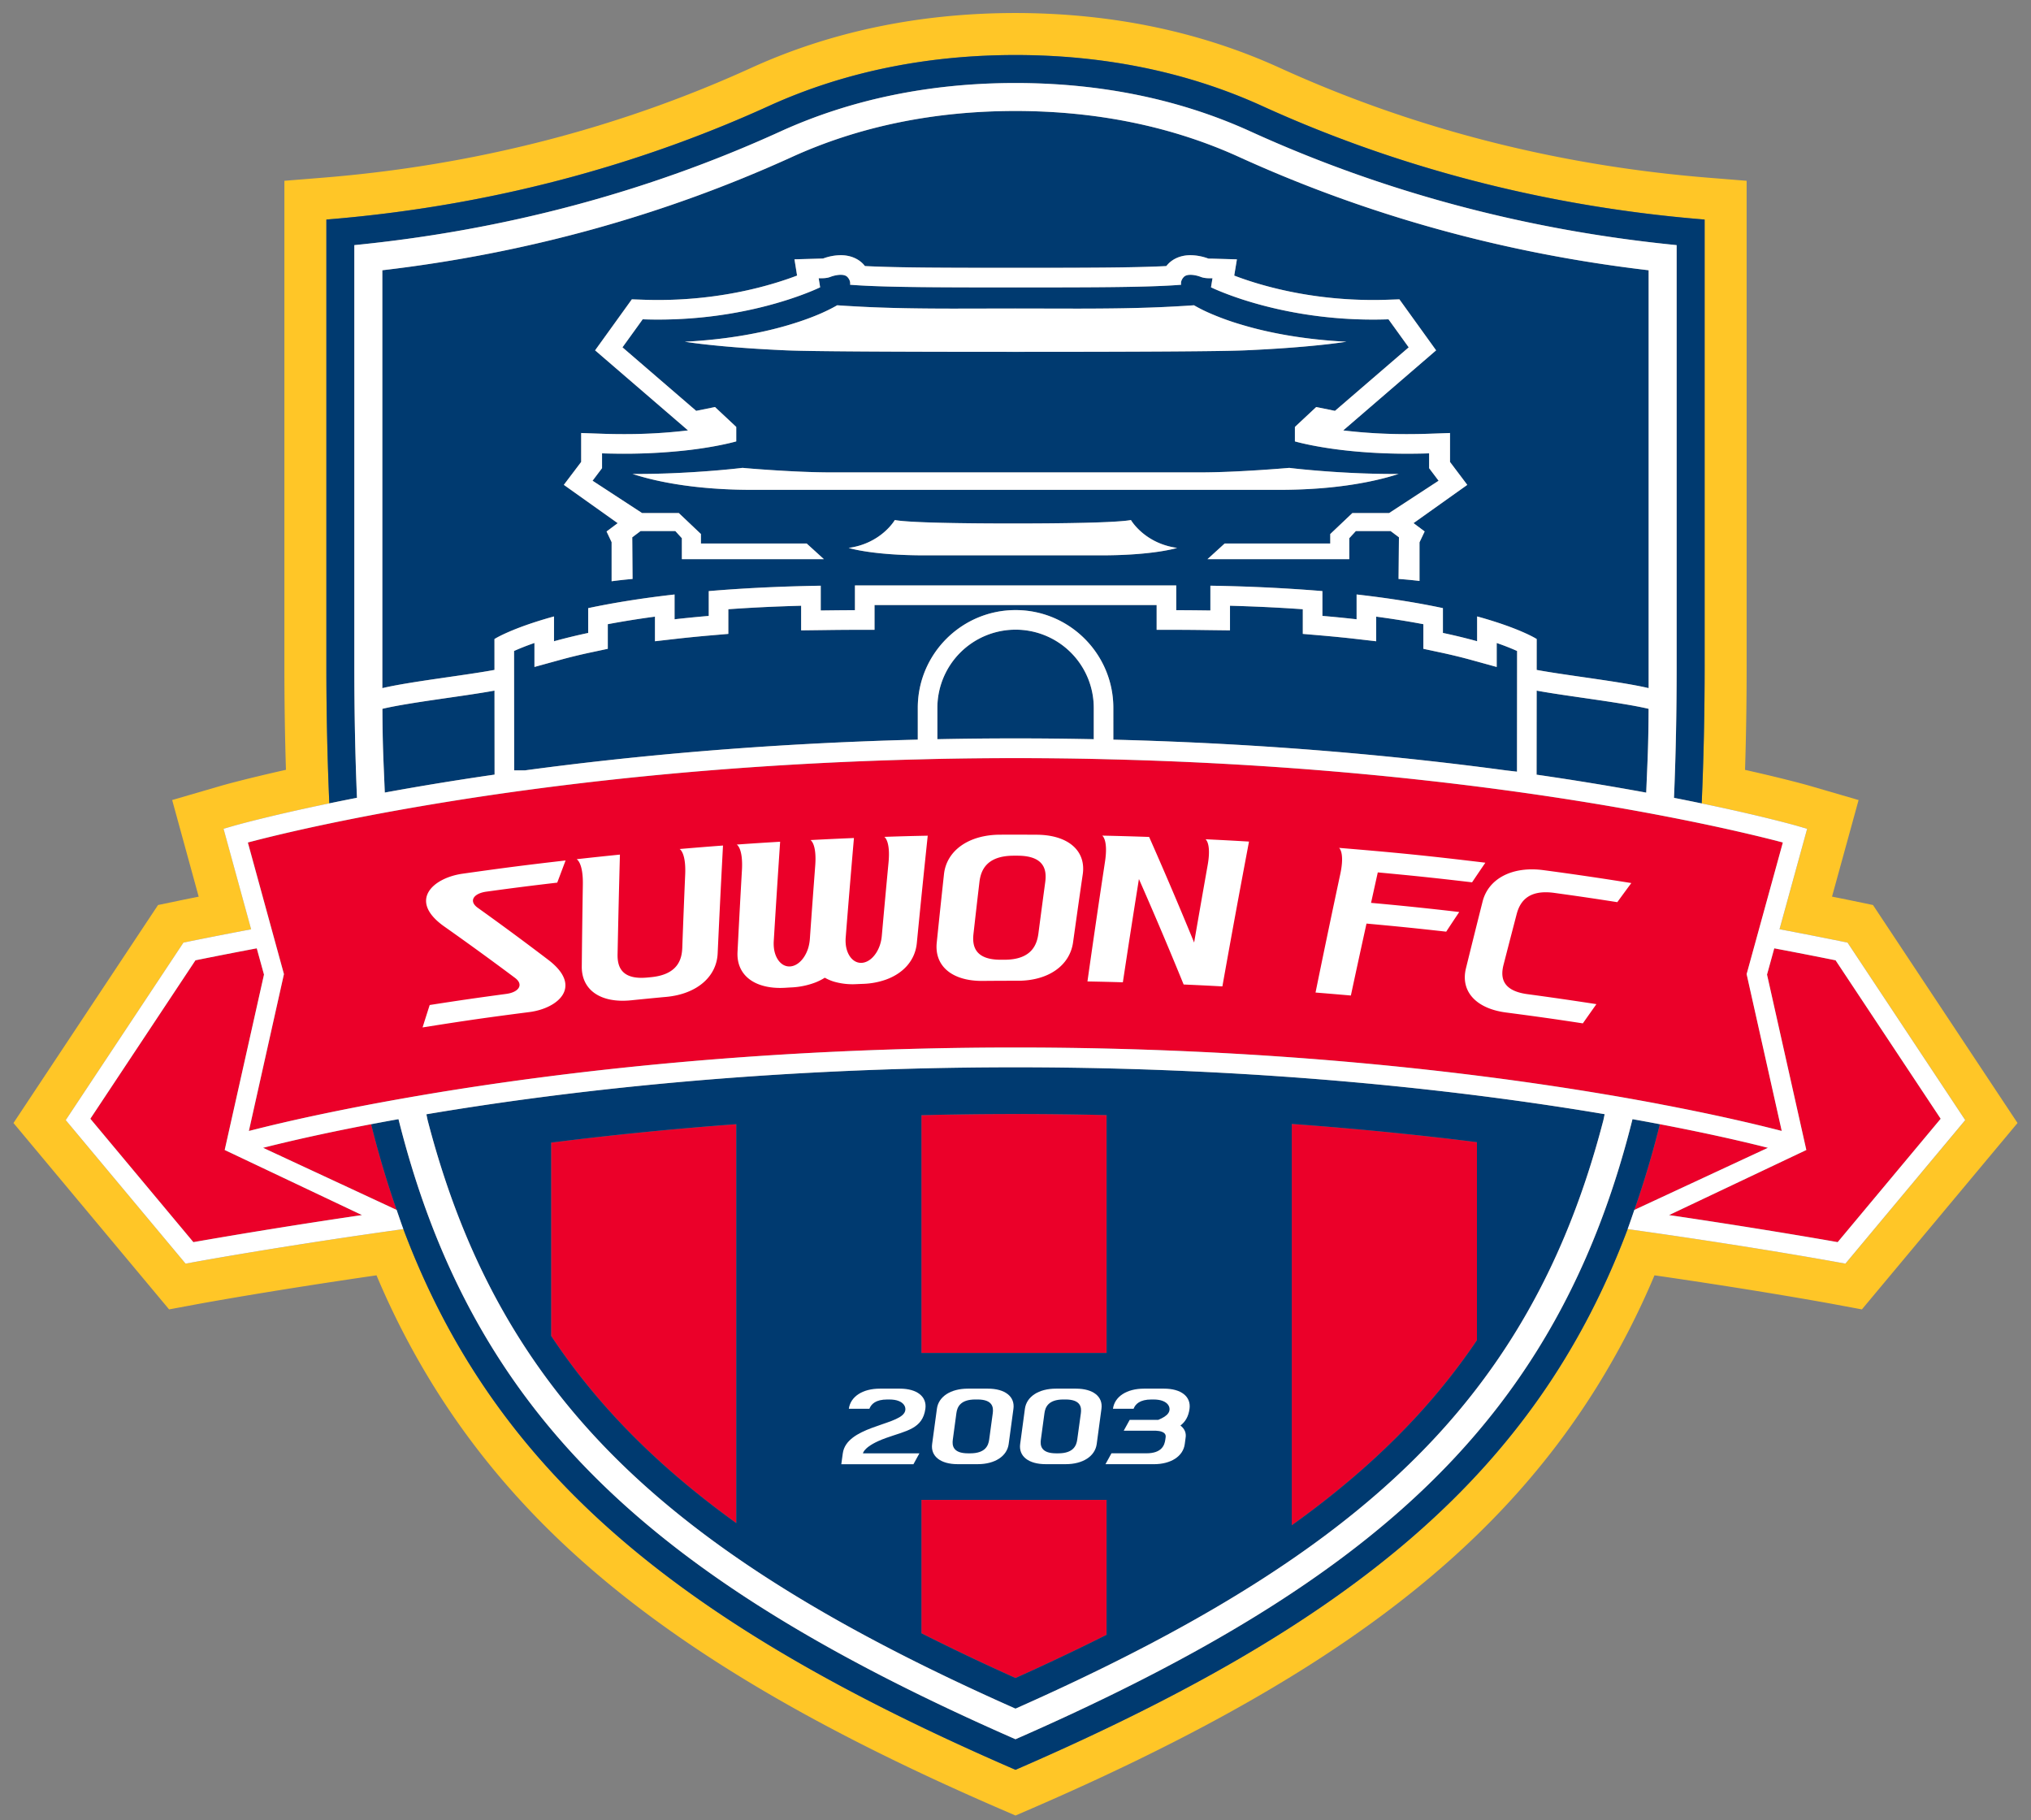
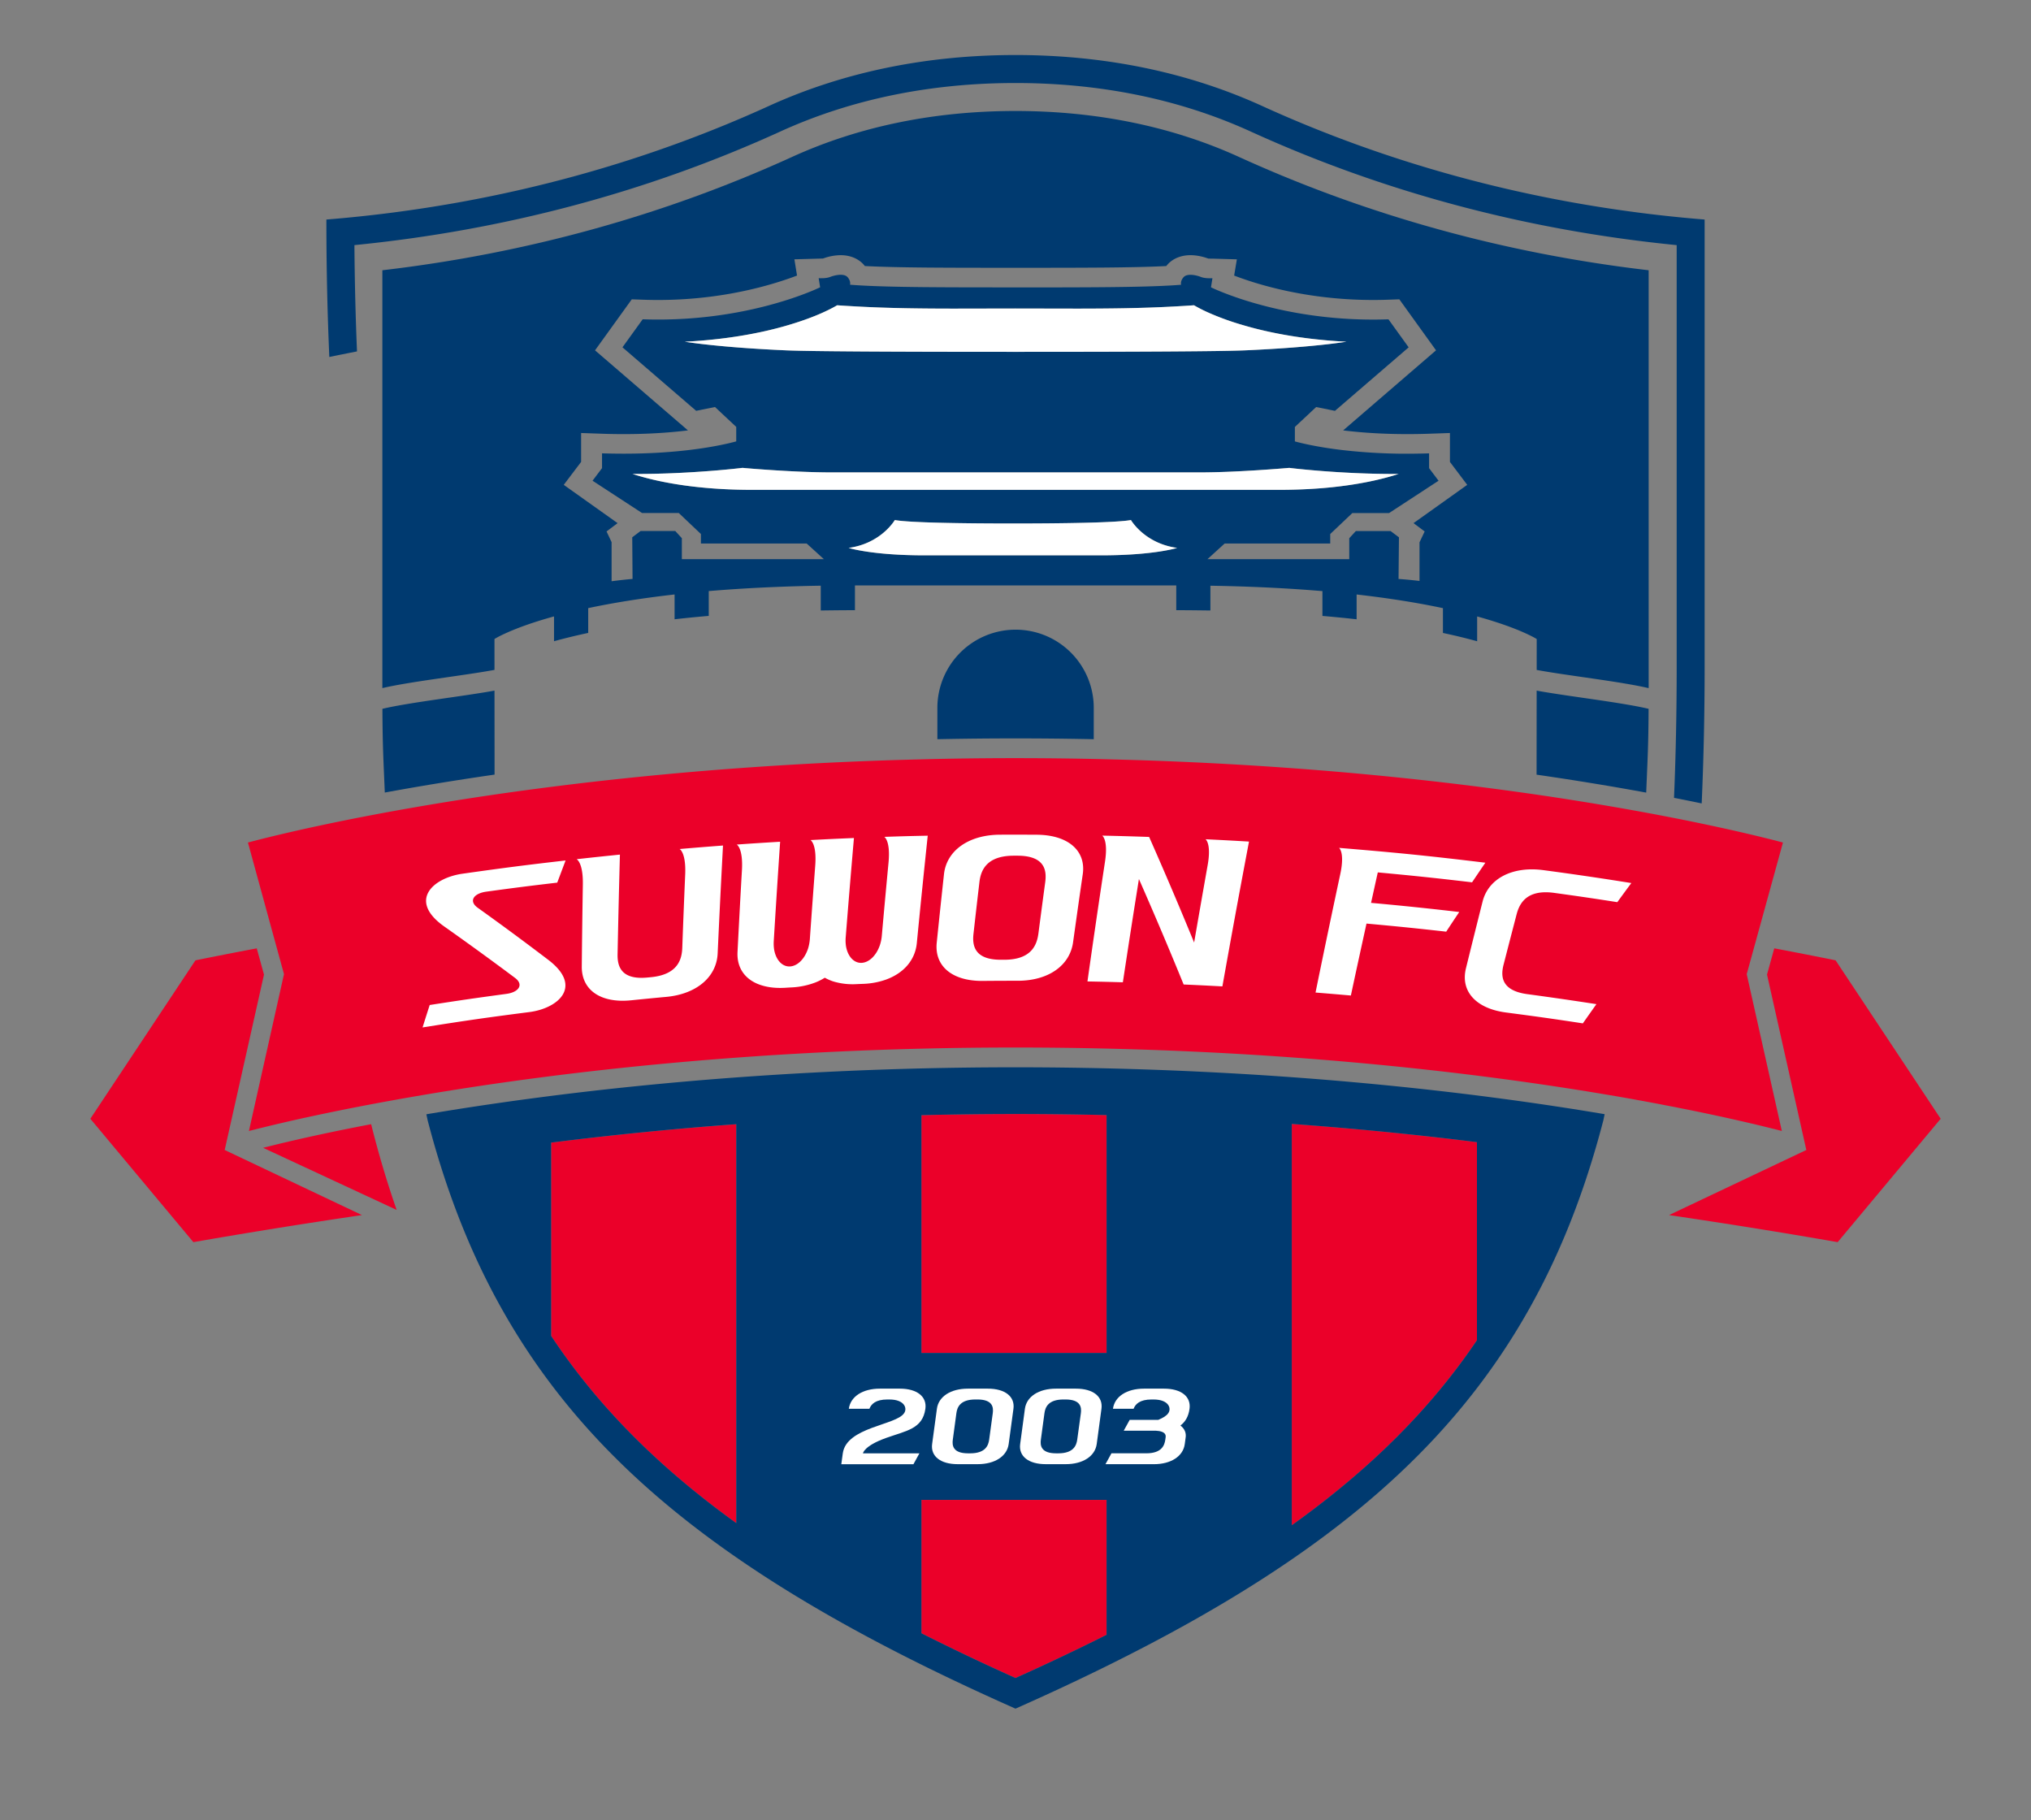
<svg xmlns="http://www.w3.org/2000/svg" xml:space="preserve" width="158px" height="141.583px" x="0px" y="0px" viewBox="0 0 158 141.583">
  <rect x="0" y="0" width="158" height="141.583" fill="#808080" stroke="none" />
-   <path fill="#FFC627" d="m145.707 70.397-1.58-.329c-.047-.01-.615-.127-1.607-.324l2.067-7.513-3.815-1.111c-.063-.02-1.809-.517-5.018-1.236.082-2.594.124-5.282.124-8.085V14.063l-3.003-.242c-11.749-.949-22.959-3.823-33.318-8.543-6.203-2.827-13.113-4.262-20.561-4.265-7.426 0-14.342 1.436-20.551 4.265-10.361 4.72-21.57 7.594-33.319 8.543l-3.002.242v37.735c0 2.801.041 5.487.122 8.081-3.223.722-4.977 1.221-5.039 1.24l-3.813 1.111 2.063 7.518c-.97.192-1.517.305-1.539.311l-1.624.338L1.048 87.353l12.107 14.498 2.32-.431c.056-.01 5.581-1.027 13.816-2.219a61.646 61.646 0 0 0 4.507 8.715c8.223 13.178 21.353 22.969 43.903 32.742l1.299.561 1.299-.561c22.553-9.773 35.682-19.564 43.903-32.742a61.856 61.856 0 0 0 4.507-8.715c8.271 1.194 13.76 2.209 13.818 2.219l2.318.431 12.106-14.498-11.244-16.956zm-2.143 27.895-.442-.08c-.062-.012-6.146-1.135-15.05-2.401l-1.45-.206c-7.166 19.057-21.597 30.779-47.622 42.059-26.024-11.277-40.454-23.002-47.62-42.059l-1.451.206c-8.904 1.267-14.988 2.39-15.049 2.401l-.442.08-9.323-11.165 9.159-13.808.31-.063c.02-.004 1.883-.389 4.955-.971l-2.145-7.819.727-.211c.076-.023 2.704-.772 7.498-1.766a243.982 243.982 0 0 1-.229-10.691V17.077c14.118-1.141 25.683-4.852 34.409-8.827 6.113-2.785 12.665-3.973 19.217-3.97 6.543.002 13.084 1.189 19.186 3.97 8.728 3.976 20.29 7.687 34.409 8.827v34.722c0 3.743-.08 7.29-.23 10.695 4.781.992 7.4 1.738 7.477 1.762l.729.211-2.148 7.813c3.088.586 4.961.973 4.98.977l.311.063 9.158 13.808-9.324 11.164z" />
  <g fill="#EB0029">
    <path d="M71.681 127.045A180.803 180.803 0 0 0 79 130.524a179.118 179.118 0 0 0 7.085-3.358V116.67H71.681v10.375zM100.493 118.642c6.183-4.423 10.836-9.108 14.405-14.394V88.842a274.72 274.72 0 0 0-14.405-1.418v31.218zM42.874 103.913c3.557 5.355 8.205 10.098 14.405 14.564V87.445c-5.272.388-10.09.886-14.405 1.433v15.035zM71.681 86.743v18.498h14.404V86.736a302.713 302.713 0 0 0-14.404.007z" />
    <path d="M127.359 85.56c.078.017.158.028.234.042.371.066.733.135 1.088.201l.313.059c.171.032.33.064.496.098.264.049.53.101.784.149.101.021.195.038.295.06l.949.188a198.391 198.391 0 0 1 2.767.585c.264.061.519.116.764.171.065.017.134.03.197.046l.849.194c.061.017.116.028.178.042a95.413 95.413 0 0 1 1.349.327c.089.021.172.044.256.064a34.765 34.765 0 0 1 .687.174c.017.004.035.008.051.014l-2.732-12.201.104-.373 2.715-9.865c-1.053-.279-3.219-.823-6.387-1.485a187.044 187.044 0 0 0-4.314-.847 230.261 230.261 0 0 0-11.039-1.753c-4.216-.568-8.966-1.1-14.195-1.524a292.312 292.312 0 0 0-16.15-.853c-.508-.013-1.01-.027-1.524-.038a292.925 292.925 0 0 0-12.166-.001c-.514.011-1.017.025-1.524.038a291.39 291.39 0 0 0-16.19.854c-5.231.425-9.98.956-14.196 1.524a232.82 232.82 0 0 0-11.009 1.748c-.755.14-1.473.277-2.158.41-.76.15-1.484.296-2.155.436-3.183.664-5.356 1.212-6.408 1.491L21.058 72l1.035 3.771-2.728 12.203a145.006 145.006 0 0 1 2.448-.6l.106-.023c.136-.032.274-.063.417-.098 1.619-.371 3.692-.813 6.178-1.289a221.42 221.42 0 0 1 4.28-.77l.333-.057c10.6-1.784 26.364-3.656 45.865-3.656 19.928 0 35.82 1.95 45.889 3.646l.335.056.502.085c.503.087.989.173 1.468.258.055.012.115.021.173.034z" />
    <path d="m20.537 75.809-.563-2.042c-2.42.457-4.108.797-4.77.933L7.028 87.022l8.015 9.598a491.13 491.13 0 0 1 13.117-2.105l-10.68-5.063 3.057-13.643z" />
    <path d="m20.468 89.282 10.389 4.83a75.842 75.842 0 0 1-1.983-6.667c-2.197.418-5.363 1.063-8.406 1.837zM142.798 74.698c-.661-.135-2.35-.475-4.771-.932l-.563 2.042 3.058 13.644-10.68 5.063a496.655 496.655 0 0 1 13.118 2.105l8.013-9.598-8.175-12.324z" />
-     <path d="M129.129 87.445a75.165 75.165 0 0 1-1.984 6.667l10.391-4.83c-3.045-.774-6.213-1.419-8.407-1.837z" />
  </g>
  <g fill="#003A70">
-     <path d="M98.202 8.25C92.1 5.469 85.559 4.282 79.016 4.28c-6.552-.003-13.104 1.185-19.217 3.97-8.727 3.976-20.291 7.687-34.409 8.827v34.722c0 3.74.08 7.287.229 10.691.679-.141 1.388-.284 2.153-.434a243.062 243.062 0 0 1-.206-10.258V19.067c11.652-1.154 22.79-4.122 33.135-8.835 5.498-2.506 11.652-3.775 18.295-3.775 6.66.002 12.813 1.271 18.303 3.775 10.348 4.713 21.483 7.681 33.137 8.835v32.731c0 3.607-.069 7.019-.207 10.262.768.149 1.476.294 2.152.434.15-3.405.23-6.952.23-10.695V17.077c-14.119-1.14-25.681-4.851-34.409-8.827z" />
+     <path d="M98.202 8.25C92.1 5.469 85.559 4.282 79.016 4.28c-6.552-.003-13.104 1.185-19.217 3.97-8.727 3.976-20.291 7.687-34.409 8.827c0 3.74.08 7.287.229 10.691.679-.141 1.388-.284 2.153-.434a243.062 243.062 0 0 1-.206-10.258V19.067c11.652-1.154 22.79-4.122 33.135-8.835 5.498-2.506 11.652-3.775 18.295-3.775 6.66.002 12.813 1.271 18.303 3.775 10.348 4.713 21.483 7.681 33.137 8.835v32.731c0 3.607-.069 7.019-.207 10.262.768.149 1.476.294 2.152.434.15-3.405.23-6.952.23-10.695V17.077c-14.119-1.14-25.681-4.851-34.409-8.827z" />
    <path d="M79.007 48.979a6.086 6.086 0 0 0-6.085 6.081v2.438a295.932 295.932 0 0 1 12.166.001V55.06a6.08 6.08 0 0 0-6.081-6.081zM33.267 87.137c1.676 6.453 3.983 11.916 6.997 16.746 7.152 11.461 18.764 20.171 38.736 29.023 19.975-8.854 31.585-17.563 38.736-29.023 3.015-4.832 5.322-10.293 6.998-16.748l.098-.469c-10.002-1.691-25.924-3.647-45.843-3.647-19.499 0-35.297 1.879-45.819 3.655l.097.463zm67.226.287c5.315.385 10.136.881 14.405 1.418v15.406c-3.569 5.285-8.224 9.971-14.405 14.394V87.424zm-28.812-.681a299.05 299.05 0 0 1 14.405-.007v18.505H71.681V86.743zm0 29.925h14.404v10.496A177.761 177.761 0 0 1 79 130.523a177.525 177.525 0 0 1-7.319-3.479v-10.376zM42.874 88.877a275.545 275.545 0 0 1 14.405-1.433v31.032c-6.2-4.469-10.849-9.209-14.405-14.564V88.877zM128.066 61.653c.108-2.711.17-3.548.186-6.518-2.12-.503-6.345-.979-8.709-1.415l-.006 6.537c3.193.463 6.043.939 8.529 1.396zM29.935 61.648c2.49-.456 5.341-.934 8.54-1.396l-.006-6.534c-2.363.438-6.598.913-8.72 1.417.015 2.969.075 3.803.186 6.513z" />
    <path d="M128.256 21.022c-11.176-1.306-21.887-4.266-31.859-8.81-5.205-2.373-11.06-3.576-17.399-3.579-6.328 0-12.181 1.205-17.392 3.579-9.975 4.544-20.684 7.504-31.861 8.81v32.503c2.127-.506 6.36-.98 8.724-1.418l-.002-2.402s1.286-.835 4.633-1.757v1.93a45.803 45.803 0 0 1 2.659-.646v-1.93c1.825-.387 4.043-.758 6.719-1.062v1.93a95.6 95.6 0 0 1 2.659-.263v-1.93c.145-.013.294-.023.44-.036 1.646-.133 3.437-.237 5.377-.308.932-.034 1.895-.06 2.896-.075v1.928c.821-.01 1.659-.022 2.528-.022h.132v-1.928h24.996v1.928h.133c.871 0 1.702.013 2.523.022V45.56c1.002.016 1.96.041 2.889.075 1.941.07 3.73.175 5.379.308.148.013.301.023.447.036v1.93c.932.081 1.82.166 2.66.263v-1.93c2.673.304 4.896.675 6.715 1.062v1.93c1.006.213 1.891.433 2.661.646v-1.93c3.347.922 4.634 1.757 4.634 1.757l-.002 2.404c2.363.437 6.589.911 8.711 1.416V21.022zM85.659 43.197H71.935c-4.119 0-5.912-.578-5.912-.578 2.542-.348 3.591-2.168 3.591-2.168 1.123.209 5.292.268 9.187.268 3.891 0 8.059-.059 9.182-.268 0 0 1.049 1.82 3.594 2.168-.003 0-1.798.578-5.918.578zm-27.177-5.095c-1.21 0-2.307-.05-3.301-.131-2.859-.232-4.829-.731-5.974-1.107.14.002.272.002.408.002 1.801 0 3.511-.083 4.898-.18a62.886 62.886 0 0 0 3.255-.295c-.021.007 3.961.354 6.876.354h28.722c2.913 0 6.896-.347 6.933-.352-.01.003 1.274.16 3.189.293 1.386.097 3.103.18 4.906.18.133 0 .271 0 .408-.002-1.146.376-3.119.876-5.984 1.109-.988.079-2.084.129-3.291.129H58.482zm-3.586-11.309a43.645 43.645 0 0 1-1.624-.211c2.172-.113 4.226-.38 6.128-.799.73-.161 1.383-.334 1.966-.507 1.136-.337 2-.674 2.584-.935.627-.28 1.018-.501 1.178-.596.498.038 1.014.064 1.525.094 2.49.139 5.125.167 7.65.167l4.674-.009 4.727.009c2.526 0 5.159-.028 7.646-.166.517-.029 1.037-.057 1.537-.095.161.095.547.315 1.176.596.582.26 1.442.597 2.578.932a27.57 27.57 0 0 0 1.978.51c1.899.419 3.952.686 6.126.799-.458.068-.989.14-1.623.211-1.76.196-3.87.353-6.268.459l-.246.009c-.918.033-2.689.059-5.308.076-3 .021-7.101.031-12.292.031-5.199 0-9.302-.01-12.304-.031-2.62-.018-4.392-.043-5.306-.076l-.237-.009c-2.397-.106-4.508-.263-6.265-.459zm55.069 13.898.866.648-.401.845v3.004c-1.021-.118-1.631-.154-1.631-.154l.031-3.239-.652-.489h-2.699l-.514.559v1.631H93.932l1.338-1.218h8.214v-.739l1.721-1.632h2.859l3.847-2.513-.737-.978v-1.152c-.304.011-.597.018-.89.021a43.752 43.752 0 0 1-5.96-.289c-1.86-.227-3.081-.521-3.59-.661v-1.126l1.656-1.548 1.461.297 2.881-2.482 2.854-2.458-1.307-1.812-.266-.368c-4.976.173-8.963-.769-11.351-1.542-1.569-.511-2.456-.947-2.456-.947l.115-.705c-.184-.004-.577.024-.908-.105-.334-.13-1.045-.295-1.329.013-.287.31-.201.597-.201.597-.163.014-.336.026-.517.038-2.602.169-6.96.169-12.357.169l-.004.011-.005-.013c-5.403 0-9.766 0-12.365-.171a27.029 27.029 0 0 1-.508-.036s.085-.287-.199-.597c-.285-.308-1-.143-1.334-.013-.328.13-.72.102-.906.105l.114.705s-.888.438-2.463.948c-2.388.774-6.372 1.714-11.344 1.541l-.268.375-1.303 1.805 2.842 2.449 2.892 2.491 1.464-.297 1.653 1.548v1.126c-.506.14-1.73.436-3.597.663-1.551.187-3.55.326-5.961.287-.288-.004-.58-.011-.882-.021v1.152l-.738.978 3.851 2.513h2.858l1.721 1.632v.739h8.227l1.34 1.218h-11.05v-1.631l-.511-.559h-2.698l-.65.489.024 3.239s-.611.047-1.63.179v-3.04l-.393-.832.861-.646-4.19-2.979 1.35-1.784v-2.249l1.691.059c.289.011.569.016.848.021.269.004.53.006.788.006 1.731 0 3.392-.095 4.937-.283.014-.001.031-.002.048-.006l-7.229-6.227 2.859-3.968.907.031c.384.014.762.02 1.132.02 4.181 0 7.536-.804 9.616-1.479.469-.151.87-.295 1.2-.421l-.204-1.263 2.229-.063a4.03 4.03 0 0 1 1.37-.259c.715 0 1.34.25 1.761.701.043.048.084.096.123.144 2.586.136 6.624.136 11.717.136 5.105 0 9.143 0 11.73-.135.037-.049.08-.097.121-.144.42-.452 1.045-.702 1.76-.702.606 0 1.15.176 1.392.265.043.003.365.006.365.006l1.853.053-.211 1.263c.328.125.729.269 1.19.419 2.077.676 5.438 1.479 9.62 1.479.371 0 .75-.006 1.135-.02l.906-.031 2.855 3.968-7.225 6.227c.015.002.027.005.043.006 1.545.188 3.21.283 4.945.283a50.483 50.483 0 0 0 1.63-.027l1.688-.059v2.251l1.345 1.783-4.177 2.976z" />
-     <path d="m39.99 50.636.008 9.287h.836c8.283-1.117 18.604-2.09 30.563-2.391V55.06c0-4.193 3.413-7.604 7.609-7.604 4.195 0 7.605 3.411 7.605 7.604v2.475c11.947.301 22.257 1.272 30.533 2.389l.867.101.01-9.387a18.77 18.77 0 0 0-1.586-.623v1.866l-1.93-.532a43.222 43.222 0 0 0-2.572-.623l-1.207-.258v-1.915a68.496 68.496 0 0 0-3.666-.587v1.915l-1.697-.195c-.826-.094-1.701-.178-2.62-.259l-1.394-.119V47.39c-1.389-.099-2.85-.177-4.355-.23-.43-.017-.863-.03-1.309-.043v1.916l-1.785-.022c-.735-.01-1.483-.02-2.264-.02H89.98v-1.928H68.033v1.928h-1.656c-.781 0-1.535.01-2.274.02l-1.779.022v-1.916c-.446.014-.884.026-1.317.043a124.85 124.85 0 0 0-4.347.23v1.918l-1.394.119c-.918.081-1.788.165-2.617.259l-1.697.194v-1.914a69.779 69.779 0 0 0-3.669.587v1.915l-1.208.258c-.888.188-1.754.396-2.57.623l-1.929.531v-1.866c-.697.24-1.219.456-1.586.622zM126.027 90.581a66.614 66.614 0 0 1-1.61 4.709c-1.358 3.527-2.963 6.75-4.833 9.748C112.093 117.04 99.93 126.116 79 135.286c-20.928-9.17-33.093-18.246-40.583-30.248-1.869-2.998-3.474-6.221-4.833-9.748a67.646 67.646 0 0 1-1.611-4.709 77.023 77.023 0 0 1-.972-3.527c-.497.088-1.226.221-2.128.393a75.842 75.842 0 0 0 1.983 6.667c.175.498.34 1.003.523 1.491 7.166 19.057 21.596 30.779 47.62 42.059 26.026-11.277 40.456-23.002 47.622-42.059.184-.488.35-.993.521-1.491a75.165 75.165 0 0 0 1.984-6.667c-.902-.172-1.633-.305-2.129-.393a71.722 71.722 0 0 1-.97 3.527z" />
  </g>
  <g fill="#FFF">
-     <path d="m47.187 41.341.393.832v3.04a34.967 34.967 0 0 1 1.63-.179l-.024-3.239.65-.489h2.698l.511.559v1.631h11.05l-1.34-1.218h-8.227v-.739l-1.721-1.632h-2.858l-3.851-2.513.738-.978v-1.152c.302.011.594.018.882.021a44.16 44.16 0 0 0 5.961-.287c1.866-.228 3.091-.523 3.597-.663v-1.126l-1.653-1.548-1.464.297-2.892-2.491-2.842-2.449 1.303-1.805.268-.375c4.972.173 8.956-.767 11.344-1.541 1.575-.51 2.463-.948 2.463-.948l-.114-.705c.187-.004.578.024.906-.105.334-.13 1.049-.295 1.334.013.284.31.199.597.199.597.16.013.331.025.508.036 2.6.171 6.962.171 12.365.171l.007.011.004-.011c5.397 0 9.757 0 12.357-.169.181-.012.354-.024.518-.038 0 0-.087-.287.2-.597.284-.308.995-.143 1.329-.013.331.13.727.102.909.105l-.116.705s.887.437 2.456.947c2.388.773 6.375 1.715 11.351 1.542l.267.368 1.306 1.812-2.854 2.458-2.881 2.482-1.461-.297-1.656 1.548v1.126c.509.14 1.729.435 3.59.661 1.551.188 3.547.328 5.96.289.293-.004.586-.011.89-.021v1.152l.737.978-3.847 2.513h-2.859l-1.721 1.632v.739H95.27l-1.338 1.218H104.965v-1.631l.514-.559h2.699l.652.489-.031 3.239s.609.036 1.631.154v-3.004l.401-.845-.866-.648 4.182-2.975-1.344-1.783v-2.251l-1.689.059a50.91 50.91 0 0 1-1.63.027 41.19 41.19 0 0 1-4.944-.283c-.017-.001-.028-.004-.043-.006l7.226-6.227-2.857-3.968-.905.031c-.386.014-.765.02-1.134.02-4.184 0-7.543-.804-9.621-1.479-.463-.15-.862-.294-1.189-.419l.209-1.263-1.852-.053s-.322-.003-.365-.006a4.168 4.168 0 0 0-1.393-.265c-.715 0-1.338.25-1.758.702a2.04 2.04 0 0 0-.123.144c-2.588.135-6.625.135-11.729.135-5.093 0-9.131 0-11.717-.136a3.93 3.93 0 0 0-.123-.144c-.421-.451-1.046-.701-1.761-.701a4.03 4.03 0 0 0-1.37.259l-2.229.063.204 1.263c-.33.126-.731.27-1.2.421-2.08.675-5.436 1.479-9.616 1.479-.37 0-.748-.006-1.132-.02l-.907-.031-2.859 3.968 7.229 6.227c-.017.004-.034.005-.048.006a41.095 41.095 0 0 1-4.937.283c-.258 0-.52-.002-.788-.006-.278-.005-.559-.01-.848-.021l-1.691-.059v2.249l-1.35 1.784 4.19 2.979-.866.647z" />
    <path d="M66.703 27.337c3.002.021 7.104.031 12.304.031 5.191 0 9.292-.01 12.292-.031 2.617-.018 4.389-.043 5.307-.076l.248-.009c2.396-.106 4.506-.263 6.267-.459a45.002 45.002 0 0 0 1.623-.211c-2.173-.113-4.228-.38-6.126-.799a27.534 27.534 0 0 1-1.977-.51 20.747 20.747 0 0 1-2.578-.932 11.45 11.45 0 0 1-1.178-.596c-.498.038-1.021.065-1.537.095-2.484.138-5.117.166-7.645.166l-4.727-.009-4.674.009c-2.525 0-5.16-.028-7.65-.167-.512-.029-1.027-.056-1.525-.094-.16.095-.551.315-1.178.596-.584.261-1.448.598-2.584.935a28.22 28.22 0 0 1-1.966.507c-1.902.419-3.956.686-6.128.799.454.068.989.14 1.624.211 1.758.196 3.868.353 6.265.459l.237.009c.915.033 2.686.058 5.306.076zM102.82 37.973c2.865-.233 4.837-.733 5.984-1.109-.14.002-.277.002-.408.002-1.806 0-3.521-.083-4.908-.18-1.914-.133-3.198-.29-3.188-.293-.038.005-4.021.352-6.933.352H64.646c-2.915 0-6.896-.347-6.876-.354-.021.004-1.326.164-3.255.295-1.388.097-3.098.18-4.898.18-.136 0-.269 0-.408-.002 1.145.376 3.114.875 5.974 1.107.994.081 2.091.131 3.301.131h41.045c1.207 0 2.302-.05 3.291-.129zM87.98 40.451c-1.123.209-5.291.268-9.182.268-3.895 0-8.063-.059-9.187-.268 0 0-1.049 1.82-3.591 2.168 0 0 1.793.578 5.912.578h13.725c4.119 0 5.915-.578 5.915-.578-2.543-.348-3.592-2.168-3.592-2.168z" />
-     <path d="m143.727 73.32-.31-.063c-.021-.004-1.894-.391-4.981-.977l2.149-7.813-.728-.211c-.076-.023-2.695-.77-7.478-1.762-.678-.14-1.386-.284-2.153-.434.139-3.243.207-6.654.207-10.262V19.067c-11.651-1.154-22.789-4.122-33.136-8.835-5.489-2.504-11.644-3.773-18.303-3.775-6.643 0-12.797 1.27-18.295 3.775-10.345 4.713-21.482 7.681-33.135 8.835v32.731c0 3.605.069 7.016.206 10.258-.766.149-1.475.293-2.153.434-4.794.993-7.422 1.742-7.498 1.766l-.727.211 2.145 7.819c-3.072.582-4.936.967-4.955.971l-.31.063-9.157 13.807 9.322 11.164.442-.08c.061-.012 6.145-1.135 15.049-2.401l1.451-.206c-.184-.488-.349-.993-.523-1.491l-10.389-4.831c3.043-.771 6.209-1.418 8.405-1.836.902-.172 1.631-.305 2.128-.393.303 1.207.626 2.384.972 3.527a67.646 67.646 0 0 0 1.611 4.709c1.359 3.527 2.964 6.75 4.833 9.748 7.49 12.002 19.655 21.078 40.583 30.248 20.931-9.17 33.093-18.246 40.584-30.248 1.87-2.998 3.476-6.221 4.833-9.748a67.126 67.126 0 0 0 1.611-4.709c.346-1.146.67-2.32.972-3.527.496.088 1.228.221 2.129.393 2.194.418 5.362 1.063 8.405 1.836l-10.391 4.832c-.174.497-.34 1.002-.521 1.49l1.449.206c8.906 1.267 14.99 2.39 15.051 2.401l.441.08 9.32-11.164-9.155-13.807zM29.743 21.022c11.178-1.306 21.887-4.266 31.861-8.81 5.211-2.374 11.063-3.579 17.392-3.579 6.341.003 12.193 1.206 17.4 3.579 9.973 4.544 20.684 7.504 31.858 8.81v32.503c-2.122-.505-6.348-.979-8.711-1.416l.002-2.404s-1.287-.835-4.634-1.757v1.93a44.918 44.918 0 0 0-2.661-.646v-1.93c-1.819-.387-4.042-.758-6.715-1.062v1.93a96.064 96.064 0 0 0-2.66-.263v-1.93c-.147-.013-.299-.023-.446-.036a133.238 133.238 0 0 0-8.269-.383v1.928c-.821-.01-1.652-.022-2.522-.022h-.134v-1.928H66.509v1.928h-.132c-.869 0-1.707.013-2.528.022V45.56c-1.002.016-1.965.041-2.896.075-1.94.07-3.731.175-5.377.308-.146.013-.296.023-.44.036v1.93c-.934.081-1.817.166-2.659.263v-1.93c-2.676.304-4.894.675-6.719 1.062v1.93a45.803 45.803 0 0 0-2.659.646v-1.93c-3.347.922-4.633 1.757-4.633 1.757l.002 2.402c-2.363.438-6.597.912-8.724 1.418l-.001-32.505zm89.8 32.699c2.364.437 6.589.912 8.709 1.415-.016 2.97-.076 3.807-.186 6.518a227.046 227.046 0 0 0-8.529-1.396l.006-6.537zm-40.536-6.266c-4.196 0-7.609 3.411-7.609 7.604v2.473c-11.96.301-22.28 1.273-30.563 2.391h-.836l-.008-9.287c.367-.166.889-.382 1.585-.623v1.866l1.929-.531a41.922 41.922 0 0 1 2.57-.623l1.208-.258v-1.915a69.779 69.779 0 0 1 3.669-.587v1.914l1.697-.194a106.16 106.16 0 0 1 2.617-.259l1.394-.119v-1.918c1.399-.1 2.858-.178 4.347-.23.434-.017.871-.029 1.317-.043v1.916l1.779-.022c.739-.01 1.493-.02 2.274-.02h1.656v-1.928H89.98v1.928h1.658c.778 0 1.526.01 2.264.02l1.785.022v-1.916c.443.013.879.026 1.308.043 1.507.054 2.968.132 4.356.23v1.918l1.393.119c.919.081 1.794.165 2.619.259l1.697.195v-1.915c1.293.173 2.519.369 3.668.587v1.915l1.207.258c.897.19 1.764.399 2.571.623l1.929.532v-1.866c.694.24 1.219.456 1.586.623l-.008 9.387-.867-.101c-8.277-1.116-18.588-2.088-30.535-2.389V55.06c0-4.194-3.409-7.605-7.604-7.605zm6.081 7.605v2.439a295.782 295.782 0 0 0-12.166-.001V55.06a6.086 6.086 0 0 1 6.085-6.081 6.08 6.08 0 0 1 6.081 6.081zm-46.613 5.193c-3.199.462-6.05.939-8.54 1.396-.11-2.71-.171-3.544-.186-6.513 2.122-.504 6.356-.979 8.72-1.417l.006 6.534zM28.16 94.514a494.831 494.831 0 0 0-13.117 2.105l-8.015-9.598 8.176-12.324c.661-.135 2.35-.475 4.77-.932l.563 2.042-3.057 13.645 10.68 5.062zm96.574-7.379c-1.676 6.455-3.983 11.916-6.998 16.748-7.151 11.461-18.764 20.171-38.736 29.023-19.973-8.854-31.584-17.563-38.736-29.023-3.014-4.83-5.321-10.293-6.997-16.746l-.097-.463c10.522-1.776 26.32-3.655 45.819-3.655 19.919 0 35.841 1.956 45.843 3.647l-.098.469zm12.362.455-.226-.053-.597-.144c-.062-.015-.117-.026-.178-.042l-.849-.195c-.063-.015-.132-.029-.197-.045l-.764-.171c-.089-.019-.177-.037-.265-.058-.666-.145-1.387-.299-2.158-.457l-.344-.07c-.311-.063-.627-.126-.949-.189l-.295-.059c-.254-.05-.521-.102-.784-.15-.166-.031-.325-.063-.496-.097-.103-.021-.209-.038-.313-.06-.354-.065-.717-.133-1.088-.2-.076-.015-.156-.026-.234-.042l-.178-.033c-.479-.085-.966-.171-1.468-.258l-.502-.085-.335-.056c-10.068-1.695-25.961-3.646-45.889-3.646-19.501 0-35.266 1.872-45.865 3.656l-.333.057a221.42 221.42 0 0 0-4.28.77c-2.485.476-4.559.918-6.178 1.289-.143.035-.281.064-.417.098-.035.009-.07.018-.106.023a113.632 113.632 0 0 0-2.448.6l2.728-12.203-1.035-3.771-1.773-6.466c1.052-.279 3.226-.827 6.408-1.491.671-.14 1.396-.285 2.155-.436.686-.133 1.403-.271 2.158-.41a232.82 232.82 0 0 1 11.009-1.748c4.216-.568 8.965-1.1 14.196-1.524a293.446 293.446 0 0 1 16.19-.854c.508-.013 1.011-.027 1.524-.038a295.883 295.883 0 0 1 12.166 0c.515.011 1.017.025 1.524.038 5.787.146 11.185.451 16.15.853 5.229.425 9.979.956 14.195 1.524 4.232.571 7.936 1.179 11.039 1.753a196.355 196.355 0 0 1 4.314.847c3.168.662 5.334 1.206 6.387 1.485l-2.715 9.865-.104.373 2.732 12.201c-.016-.006-.034-.01-.051-.014-.101-.025-.199-.051-.31-.08-.118-.028-.245-.062-.377-.094-.084-.021-.167-.043-.256-.064-.159-.039-.335-.082-.518-.129zm5.864 9.03c-1.394-.25-6.762-1.17-13.118-2.105l10.68-5.063-3.058-13.644.563-2.042c2.421.457 4.109.797 4.771.932l8.175 12.324-8.013 9.598z" />
  </g>
  <g fill="#FFF">
    <path d="M76.85 108.015h-1.553c-1.341 0-2.285.618-2.411 1.565l-.372 2.744c-.126.948.651 1.566 1.989 1.566h1.555c1.337 0 2.283-.618 2.411-1.566l.371-2.744c.128-.947-.653-1.565-1.99-1.565m.382 1.905-.281 2.066c-.062.439-.279 1.061-1.477 1.061h-.161c-1.195 0-1.25-.621-1.19-1.061l.279-2.066c.06-.442.277-1.062 1.477-1.062h.162c1.196.001 1.251.62 1.191 1.062M83.702 108.015h-1.556c-1.34 0-2.283.618-2.414 1.565l-.369 2.744c-.128.948.65 1.566 1.986 1.566h1.558c1.336 0 2.282-.618 2.411-1.566l.369-2.744c.129-.947-.648-1.565-1.985-1.565m.384 1.905-.284 2.066c-.063.439-.28 1.061-1.479 1.061h-.158c-1.197 0-1.25-.621-1.192-1.061l.28-2.066c.06-.442.281-1.062 1.479-1.062h.156c1.199.001 1.255.62 1.198 1.062M70.004 108.015h-1.557c-1.342 0-2.284.618-2.413 1.567h1.6c.141-.365.487-.723 1.396-.723h.157c1.201 0 1.406.703 1.148 1.063-.62.949-4.486 1.07-4.771 3.127l-.116.846h5.612l.464-.846h-4.391s.057-.575 1.807-1.201c1.579-.563 2.831-.7 3.05-2.266.129-.949-.653-1.567-1.986-1.567M90.553 108.015h-1.559c-1.34 0-2.286.618-2.412 1.567h1.604c.138-.365.487-.723 1.394-.723h.159c1.199 0 1.406.703 1.146 1.063-.13.203-.413.369-.776.521h-2.225l-.466.846h2.517c.262.012.803.078.746.502l-.027.195c-.062.439-.28 1.059-1.478 1.059h-2.711l-.466.847h3.761c1.337 0 2.284-.618 2.408-1.567l.063-.468c.071-.394-.078-.729-.399-.972.369-.286.622-.68.707-1.303.127-.949-.648-1.567-1.986-1.567" />
  </g>
  <g fill="#FFF">
    <path d="M116.973 75.021c.401-1.56.604-2.34 1.01-3.9.218-.829.771-1.969 2.938-1.667 1.96.271 2.938.415 4.896.72.434-.595.651-.893 1.09-1.486a255.34 255.34 0 0 0-6.822-1.002c-2.434-.33-4.301.657-4.749 2.444a893.094 893.094 0 0 0-1.293 5.189c-.442 1.791.783 3.137 3.127 3.439 2.39.314 3.583.48 5.966.844.422-.6.633-.896 1.055-1.495a269.463 269.463 0 0 0-5.375-.778c-2.113-.286-2.059-1.475-1.843-2.308M102.341 77.204c1.101.09 1.649.135 2.749.232.48-2.24.725-3.359 1.215-5.596 2.481.227 3.723.353 6.201.629.402-.611.605-.918 1.014-1.529a250.554 250.554 0 0 0-6.86-.711c.209-.948.313-1.421.524-2.37 2.937.274 4.403.428 7.334.772.412-.611.619-.917 1.034-1.526-4.546-.547-6.823-.776-11.381-1.153 0 0 .456.337.099 2.02a945.266 945.266 0 0 0-1.929 9.232M80.646 64.929a301.293 301.293 0 0 0-2.852-.003c-2.451.011-4.16 1.244-4.358 3.077a863.788 863.788 0 0 0-.563 5.32c-.189 1.834 1.208 2.995 3.566 2.977a251.14 251.14 0 0 1 2.746-.012c2.357 0 4.041-1.17 4.294-2.994.297-2.119.445-3.178.754-5.296.263-1.825-1.135-3.057-3.587-3.069m.137 7.681c-.113.852-.51 2.037-2.635 2.043h-.279c-2.125.01-2.234-1.178-2.136-2.029.181-1.603.272-2.402.46-4.003.1-.854.492-2.059 2.674-2.061h.288c2.183.002 2.271 1.205 2.158 2.057a764.89 764.89 0 0 0-.53 3.993M37.15 70.6c-.707-.518-.302-1.109.69-1.244 2.201-.301 3.304-.441 5.51-.701l.649-1.724c-3.21.37-4.813.576-8.016 1.03-2.309.327-4.261 2.09-1.436 4.096a244.188 244.188 0 0 1 5.525 4.013c.689.522.288 1.108-.678 1.239-2.388.322-3.582.495-5.966.865-.224.697-.335 1.045-.555 1.744 3.319-.527 4.983-.767 8.314-1.195 2.226-.287 4.204-1.98 1.464-4.063a223.225 223.225 0 0 0-5.501-4.06M68.793 65.095s.491.281.33 1.993a913.29 913.29 0 0 0-.523 5.698 3.187 3.187 0 0 1-.159.758c-.267.766-.821 1.326-1.418 1.351-.596.024-1.06-.497-1.2-1.247 0 0-.065-.303-.032-.732l.022-.271h-.001c.239-2.984.363-4.477.62-7.46-1.351.057-2.027.088-3.38.159 0 0 .497.271.368 1.986-.172 2.287-.257 3.432-.418 5.717-.033.436-.145.75-.145.75-.254.771-.796 1.34-1.393 1.377-.596.035-1.069-.477-1.224-1.225 0 0-.072-.31-.046-.748.189-3.092.289-4.637.496-7.727-1.35.081-2.026.124-3.376.22 0 0 .501.264.405 1.981-.146 2.55-.213 3.823-.344 6.372-.069 1.334.684 2.271 1.992 2.631.5.14 1.075.195 1.725.156.213-.014.32-.02.534-.031a6.004 6.004 0 0 0 1.758-.364c.283-.106.543-.237.782-.388.219.125.463.232.733.312a5.242 5.242 0 0 0 1.719.188c.215-.01.32-.014.533-.022a5.9 5.9 0 0 0 1.766-.329c1.375-.496 2.275-1.508 2.406-2.838.327-3.344.499-5.015.849-8.358-1.35.027-2.026.045-3.379.091M52.871 66.041s.504.255.433 1.974a780.309 780.309 0 0 0-.227 5.718c-.033.857-.319 2.074-2.437 2.277-.111.012-.166.017-.277.027-2.118.205-2.338-.965-2.319-1.822.063-3.096.1-4.645.182-7.74-1.349.137-2.021.208-3.368.358 0 0 .512.243.484 1.964-.04 2.552-.057 3.829-.083 6.379-.019 1.845 1.481 2.871 3.832 2.633a266.754 266.754 0 0 1 2.267-.223c.188-.019.281-.025.469-.043 2.353-.217 3.919-1.539 4.003-3.381.154-3.356.238-5.036.415-8.393-1.351.102-2.026.157-3.374.272M93.784 65.281s.466.32.165 2.014c-.426 2.407-.637 3.611-1.053 6.02a325.775 325.775 0 0 0-3.5-8.214 278.53 278.53 0 0 0-3.651-.103s.476.308.22 2.01a919.862 919.862 0 0 0-1.367 9.333c1.102.021 1.653.035 2.754.066.489-3.215.738-4.82 1.25-8.032a324.4 324.4 0 0 1 3.479 8.204c1.205.053 1.809.082 3.013.148.808-4.51 1.222-6.762 2.071-11.265-1.352-.08-2.028-.115-3.381-.181" />
  </g>
</svg>